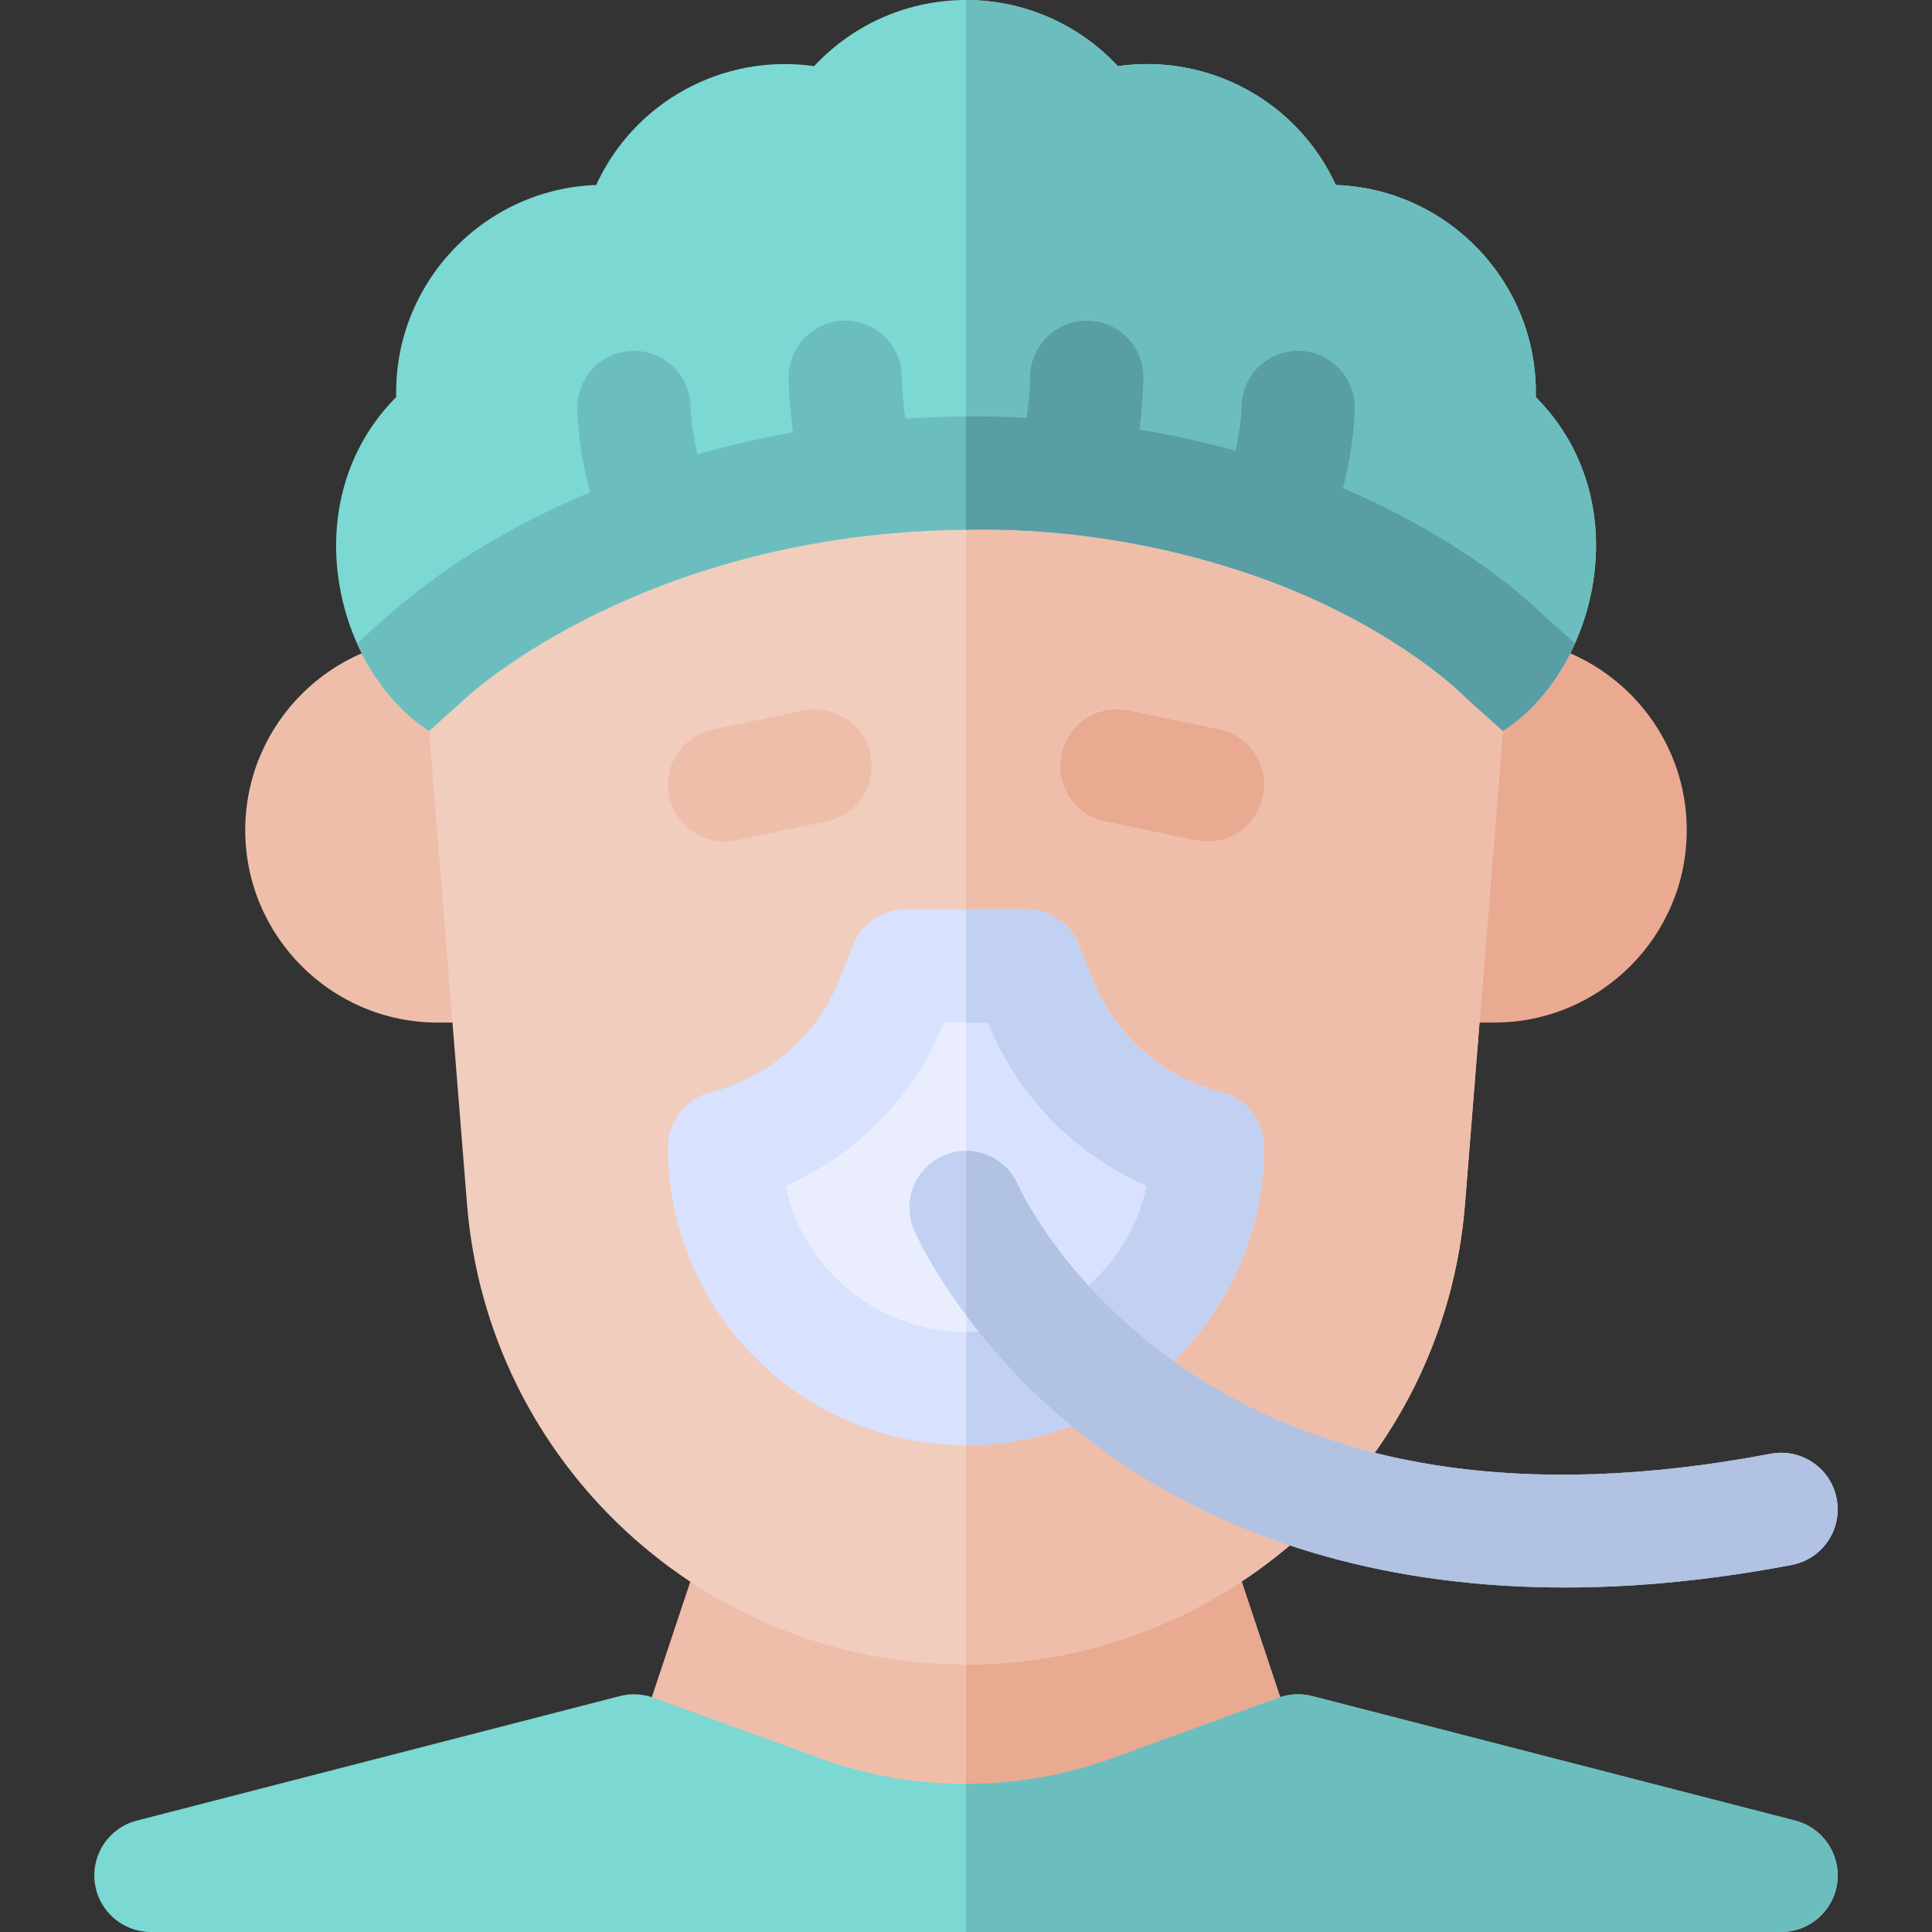
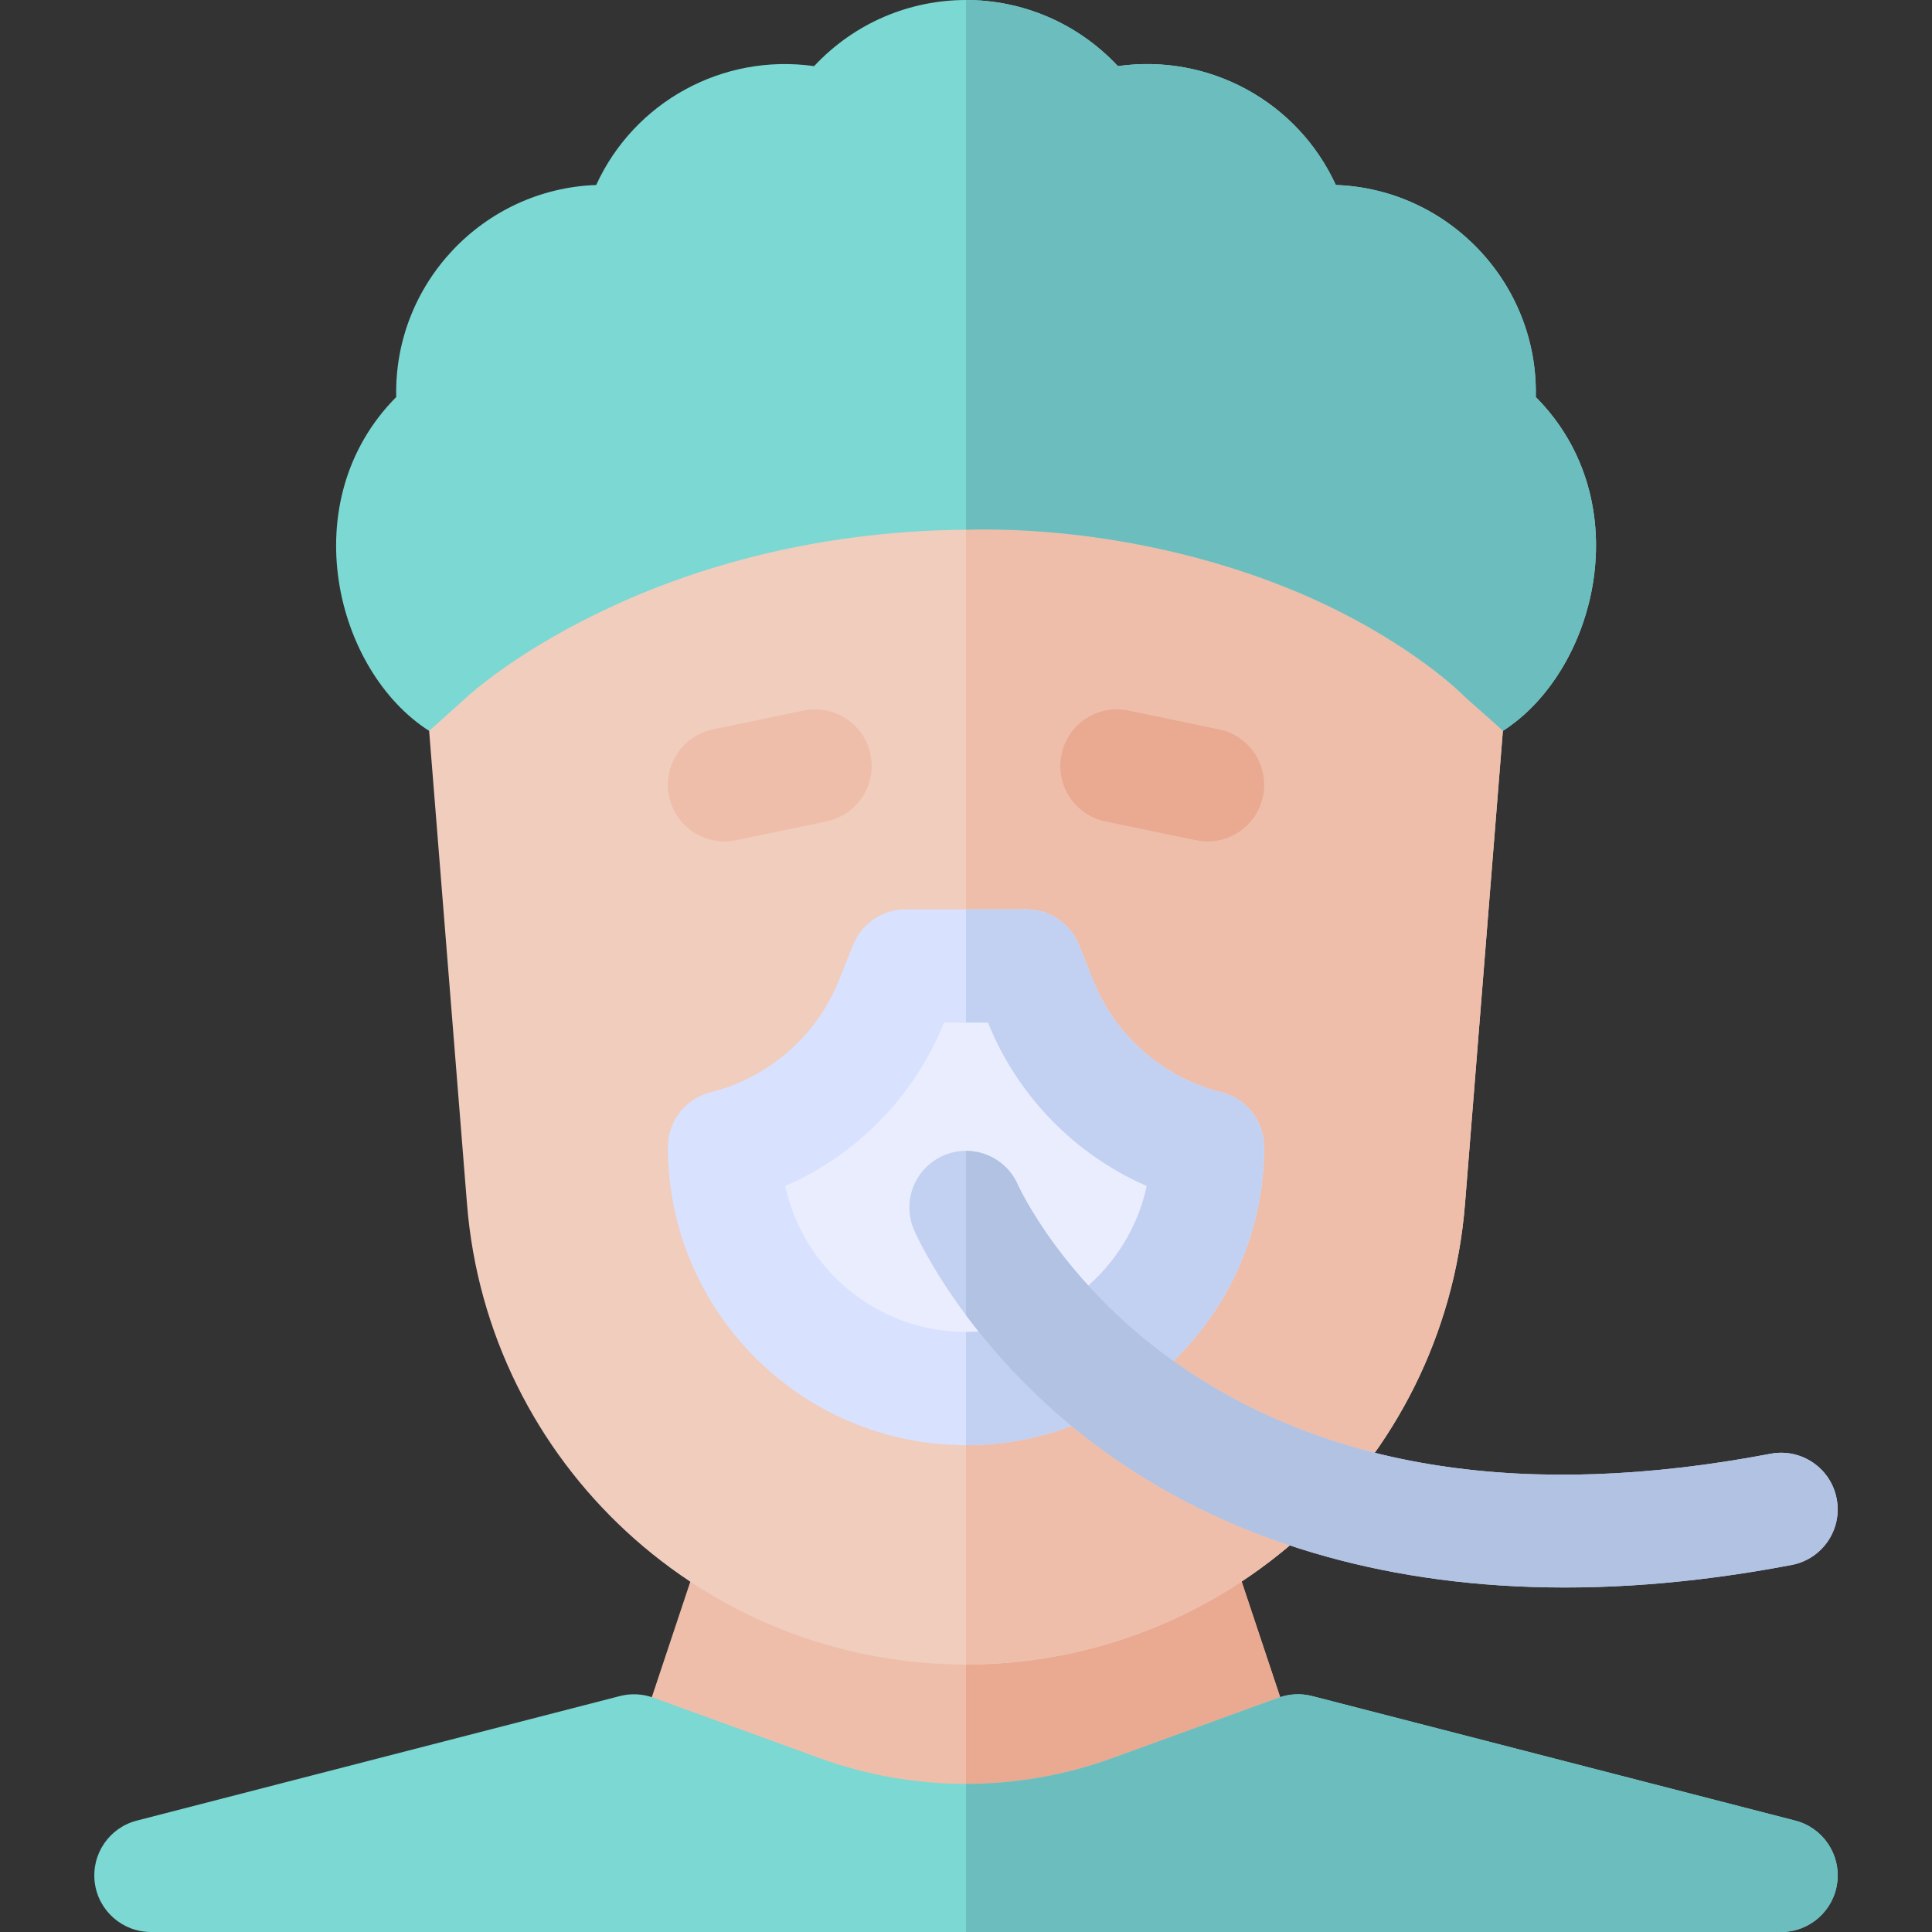
<svg xmlns="http://www.w3.org/2000/svg" id="Capa_1" height="512" viewBox="0 0 511.98 511.98" width="512">
  <rect x="0" y="0" width="511.98" height="511.98" fill="#333333" stroke="none" />
  <g>
    <path d="m343.99 463.98-44.13 16.05c-27.626 10.04-58.657 10.57-87.74 0l-44.13-16.05 19.87-59.62h136.26z" fill="#eebeaa" />
    <path d="m343.99 463.98-44.13 16.05c-14.17 5.15-29.02 7.73-43.87 7.73v-83.4h68.13z" fill="#eaa991" />
    <path d="m475.73 482.46-128-33c-2.93-.76-6.02-.61-8.87.42l-44.12 16.05c-24.979 9.08-52.509 9.08-77.49 0l-44.13-16.05c-2.85-1.03-5.94-1.18-8.87-.42l-128 33c-7.32 1.88-12.09 8.91-11.14 16.41.95 7.49 7.33 13.11 14.88 13.11h432c7.55 0 13.93-5.62 14.88-13.11.95-7.499-3.82-14.53-11.14-16.41z" fill="#7bd8d3" />
    <path d="m486.87 498.871c-.95 7.49-7.33 13.11-14.88 13.11h-216v-39.24c13.13 0 26.26-2.27 38.75-6.81l44.12-16.05c2.85-1.03 5.94-1.18 8.87-.42l128 33c7.32 1.879 12.09 8.91 11.14 16.41z" fill="#6cbebe" />
-     <path d="m133.75 270.98h-17.76c-28.121 0-51-22.879-51-51s22.879-51 51-51h12c7.82 0 14.328 6.009 14.952 13.804l5.76 72c.698 8.721-6.196 16.196-14.952 16.196z" fill="#eebeaa" />
-     <path d="m395.99 270.98h-17.76c-8.748 0-15.651-7.468-14.952-16.196l5.76-72c.624-7.795 7.132-13.804 14.952-13.804h12c28.121 0 51 22.879 51 51s-22.879 51-51 51z" fill="#eaa991" />
    <path d="m392.31 171.5c-1.92-1.279-48.02-31.46-124.74-34.31-7.7-.28-15.445-.28-23.18 0-76.7 2.85-122.8 33.03-124.72 34.31-4.53 3.021-7.07 8.25-6.63 13.681l10.71 133.819c5.478 68.794 63.034 122.101 132.24 122.101 68.48-.03 126.697-52.64 132.24-122.09l10.71-133.83c.44-5.431-2.1-10.66-6.63-13.681z" fill="#f1cdbe" />
    <path d="m398.94 185.181-10.71 133.83c-5.535 69.347-63.669 122.06-132.24 122.09v-304.121c3.87 0 7.74.07 11.58.21 76.72 2.85 122.82 33.03 124.74 34.31 4.53 3.021 7.07 8.25 6.63 13.681z" fill="#eebeaa" />
    <path d="m406.98 105.211c.71-29.961-22.99-55.12-52.99-56.19-10.1-22.04-33.53-34.92-57.75-31.5-21.868-23.346-58.627-23.373-80.5 0-24.2-3.42-47.65 9.44-57.75 31.5-29.95 1.07-53.7 26.19-52.99 56.19-27.303 27.509-16.27 72.49 8.72 88.479 2.333-2.092 9.855-8.856 10.28-9.229.47-.44 47.05-43.341 131.99-44.091 31.077-.799 68.334 6.153 99.14 21.761 21.34 10.8 32.3 21.779 32.36 21.84 1.344 1.398 8.106 7.081 10.77 9.72 24.823-15.913 36.226-60.768 8.72-88.48z" fill="#7bd8d3" />
    <path d="m417.35 170.511c-4.37 9.76-11.04 18.02-19.09 23.18-2.71-2.684-9.212-8.099-10.77-9.72-.06-.061-11.02-11.04-32.36-21.84-30.314-15.358-67.423-22.576-99.14-21.761v-140.37c14.66 0 29.31 5.841 40.25 17.521 24.22-3.42 47.65 9.46 57.75 31.5 30 1.07 53.7 26.229 52.99 56.19 18.62 18.76 19.37 45.21 10.37 65.3z" fill="#6cbebe" />
-     <path d="m417.35 170.511c-4.37 9.76-11.04 18.02-19.09 23.18-.54-.54-9.91-8.83-10.77-9.72-.06-.061-11.02-11.04-32.36-21.84-30.314-15.358-67.423-22.576-99.14-21.761-84.94.75-131.52 43.65-131.99 44.091-.42.369-7.95 7.14-10.28 9.229-8.08-5.17-14.74-13.43-19.09-23.18 9.824-8.817 25.731-24.783 61.75-40.07-3.25-12.09-3.39-21.06-3.39-22.46 0-8.28 6.72-15 15-15 8.24 0 15 6.66 15 15 .02.71.22 5.62 1.82 12.43 7.89-2.26 16.34-4.25 25.32-5.85-1.12-8.44-1.14-14.16-1.14-14.58 0-8.28 6.72-15 15-15 8.27 0 14.98 6.7 15 14.96 0 2.68.31 6.62.92 11.01 10.603-.686 21.398-.783 32.2-.26.84-6.37.88-10.64.88-10.71 0-8.28 6.72-15 15-15s15 6.72 15 15c0 .4-.02 5.83-1.05 13.87 9.07 1.49 17.56 3.399 25.47 5.59 1.51-6.77 1.58-11.39 1.58-11.46 0-8.28 6.72-15 15-15s15 6.72 15 15c0 1.35-.13 9.85-3.11 21.4 32.03 13.649 49.59 30.17 52.72 33.27z" fill="#6cbebe" />
-     <path d="m417.35 170.511c-4.37 9.76-11.04 18.02-19.09 23.18-.54-.54-9.91-8.83-10.77-9.72-.06-.061-11.02-11.04-32.36-21.84-30.314-15.358-67.423-22.576-99.14-21.761v-30c5.4-.05 10.76.061 16.12.32.84-6.37.88-10.64.88-10.71 0-8.28 6.72-15 15-15s15 6.72 15 15c0 .4-.02 5.83-1.05 13.87 9.07 1.49 17.56 3.399 25.47 5.59 1.51-6.77 1.58-11.39 1.58-11.46 0-8.28 6.72-15 15-15s15 6.72 15 15c0 1.35-.13 9.85-3.11 21.4 32.03 13.649 49.59 30.17 52.72 33.27z" fill="#599da5" />
    <path d="m191.975 222.983c-6.956 0-13.195-4.865-14.669-11.943-1.69-8.11 3.515-16.055 11.625-17.744l24-5c8.113-1.69 16.055 3.516 17.744 11.625 1.69 8.11-3.515 16.055-11.625 17.744-26.107 5.439-24.975 5.318-27.075 5.318z" fill="#eebeaa" />
    <path d="m320.005 222.983c-2.146 0-1.336.044-27.075-5.318-8.11-1.689-13.315-9.634-11.625-17.744 1.689-8.109 9.63-13.316 17.744-11.625l24 5c8.11 1.689 13.315 9.634 11.625 17.744-1.474 7.078-7.713 11.943-14.669 11.943z" fill="#eaa991" />
    <path d="m319.99 303.98c0 35.359-28.639 64-64 64-35.35 0-64-28.65-64-64 10.05-2.51 19.19-7.36 26.78-13.98 12.986-11.343 16.65-22.601 21.22-34.02h32l3.75 9.37c7.69 19.24 24.15 33.61 44.25 38.63z" fill="#e9edfd" />
-     <path d="m319.99 303.98c0 35.359-28.639 64-64 64v-112h16l3.75 9.37c7.69 19.24 24.15 33.61 44.25 38.63z" fill="#d8e1fd" />
    <path d="m323.63 289.43c-15.38-3.85-28.08-14.93-33.96-29.65l-3.75-9.37c-2.28-5.7-7.8-9.43-13.93-9.43h-32c-6.13 0-11.65 3.73-13.93 9.43l-3.75 9.37c-5.88 14.72-18.58 25.8-33.96 29.65-6.68 1.67-11.36 7.67-11.36 14.55 0 43.56 35.44 79 79 79s79-35.44 79-79c0-6.879-4.68-12.879-11.36-14.55zm-67.64 63.55c-23.48 0-43.16-16.61-47.91-38.69 18.98-8.29 34.25-23.81 42.07-43.31h11.68c7.82 19.5 23.09 35.02 42.07 43.31-4.75 22.081-24.43 38.69-47.91 38.69z" fill="#d8e1fd" />
    <path d="m334.99 303.98c0 43.56-35.44 79-79 79v-30c23.48 0 43.16-16.61 47.91-38.69-18.98-8.29-34.25-23.81-42.07-43.31h-5.84v-30h16c6.13 0 11.65 3.73 13.93 9.43l3.75 9.37c5.88 14.72 18.58 25.8 33.96 29.65 6.68 1.671 11.36 7.671 11.36 14.55z" fill="#c2d1f1" />
    <path d="m474.8 414.71c-105.164 20.081-178.77-12.552-218.81-66.19-9.4-12.58-13.49-21.93-13.79-22.63-3.26-7.62.27-16.43 7.88-19.7 7.486-3.22 16.35.165 19.67 7.82.29.65 11.74 25.73 41.38 46.79 40.19 28.54 93.36 36.77 158.05 24.45 8.14-1.56 16 3.79 17.54 11.92 1.56 8.141-3.79 16-11.92 17.54z" fill="#c2d1f1" />
    <path d="m474.8 414.71c-105.164 20.081-178.77-12.552-218.81-66.19v-43.54c5.8 0 11.31 3.38 13.76 9.03.29.65 11.74 25.73 41.38 46.79 40.19 28.54 93.36 36.77 158.05 24.45 8.14-1.56 16 3.79 17.54 11.92 1.56 8.141-3.79 16-11.92 17.54z" fill="#b1c2e2" />
  </g>
</svg>